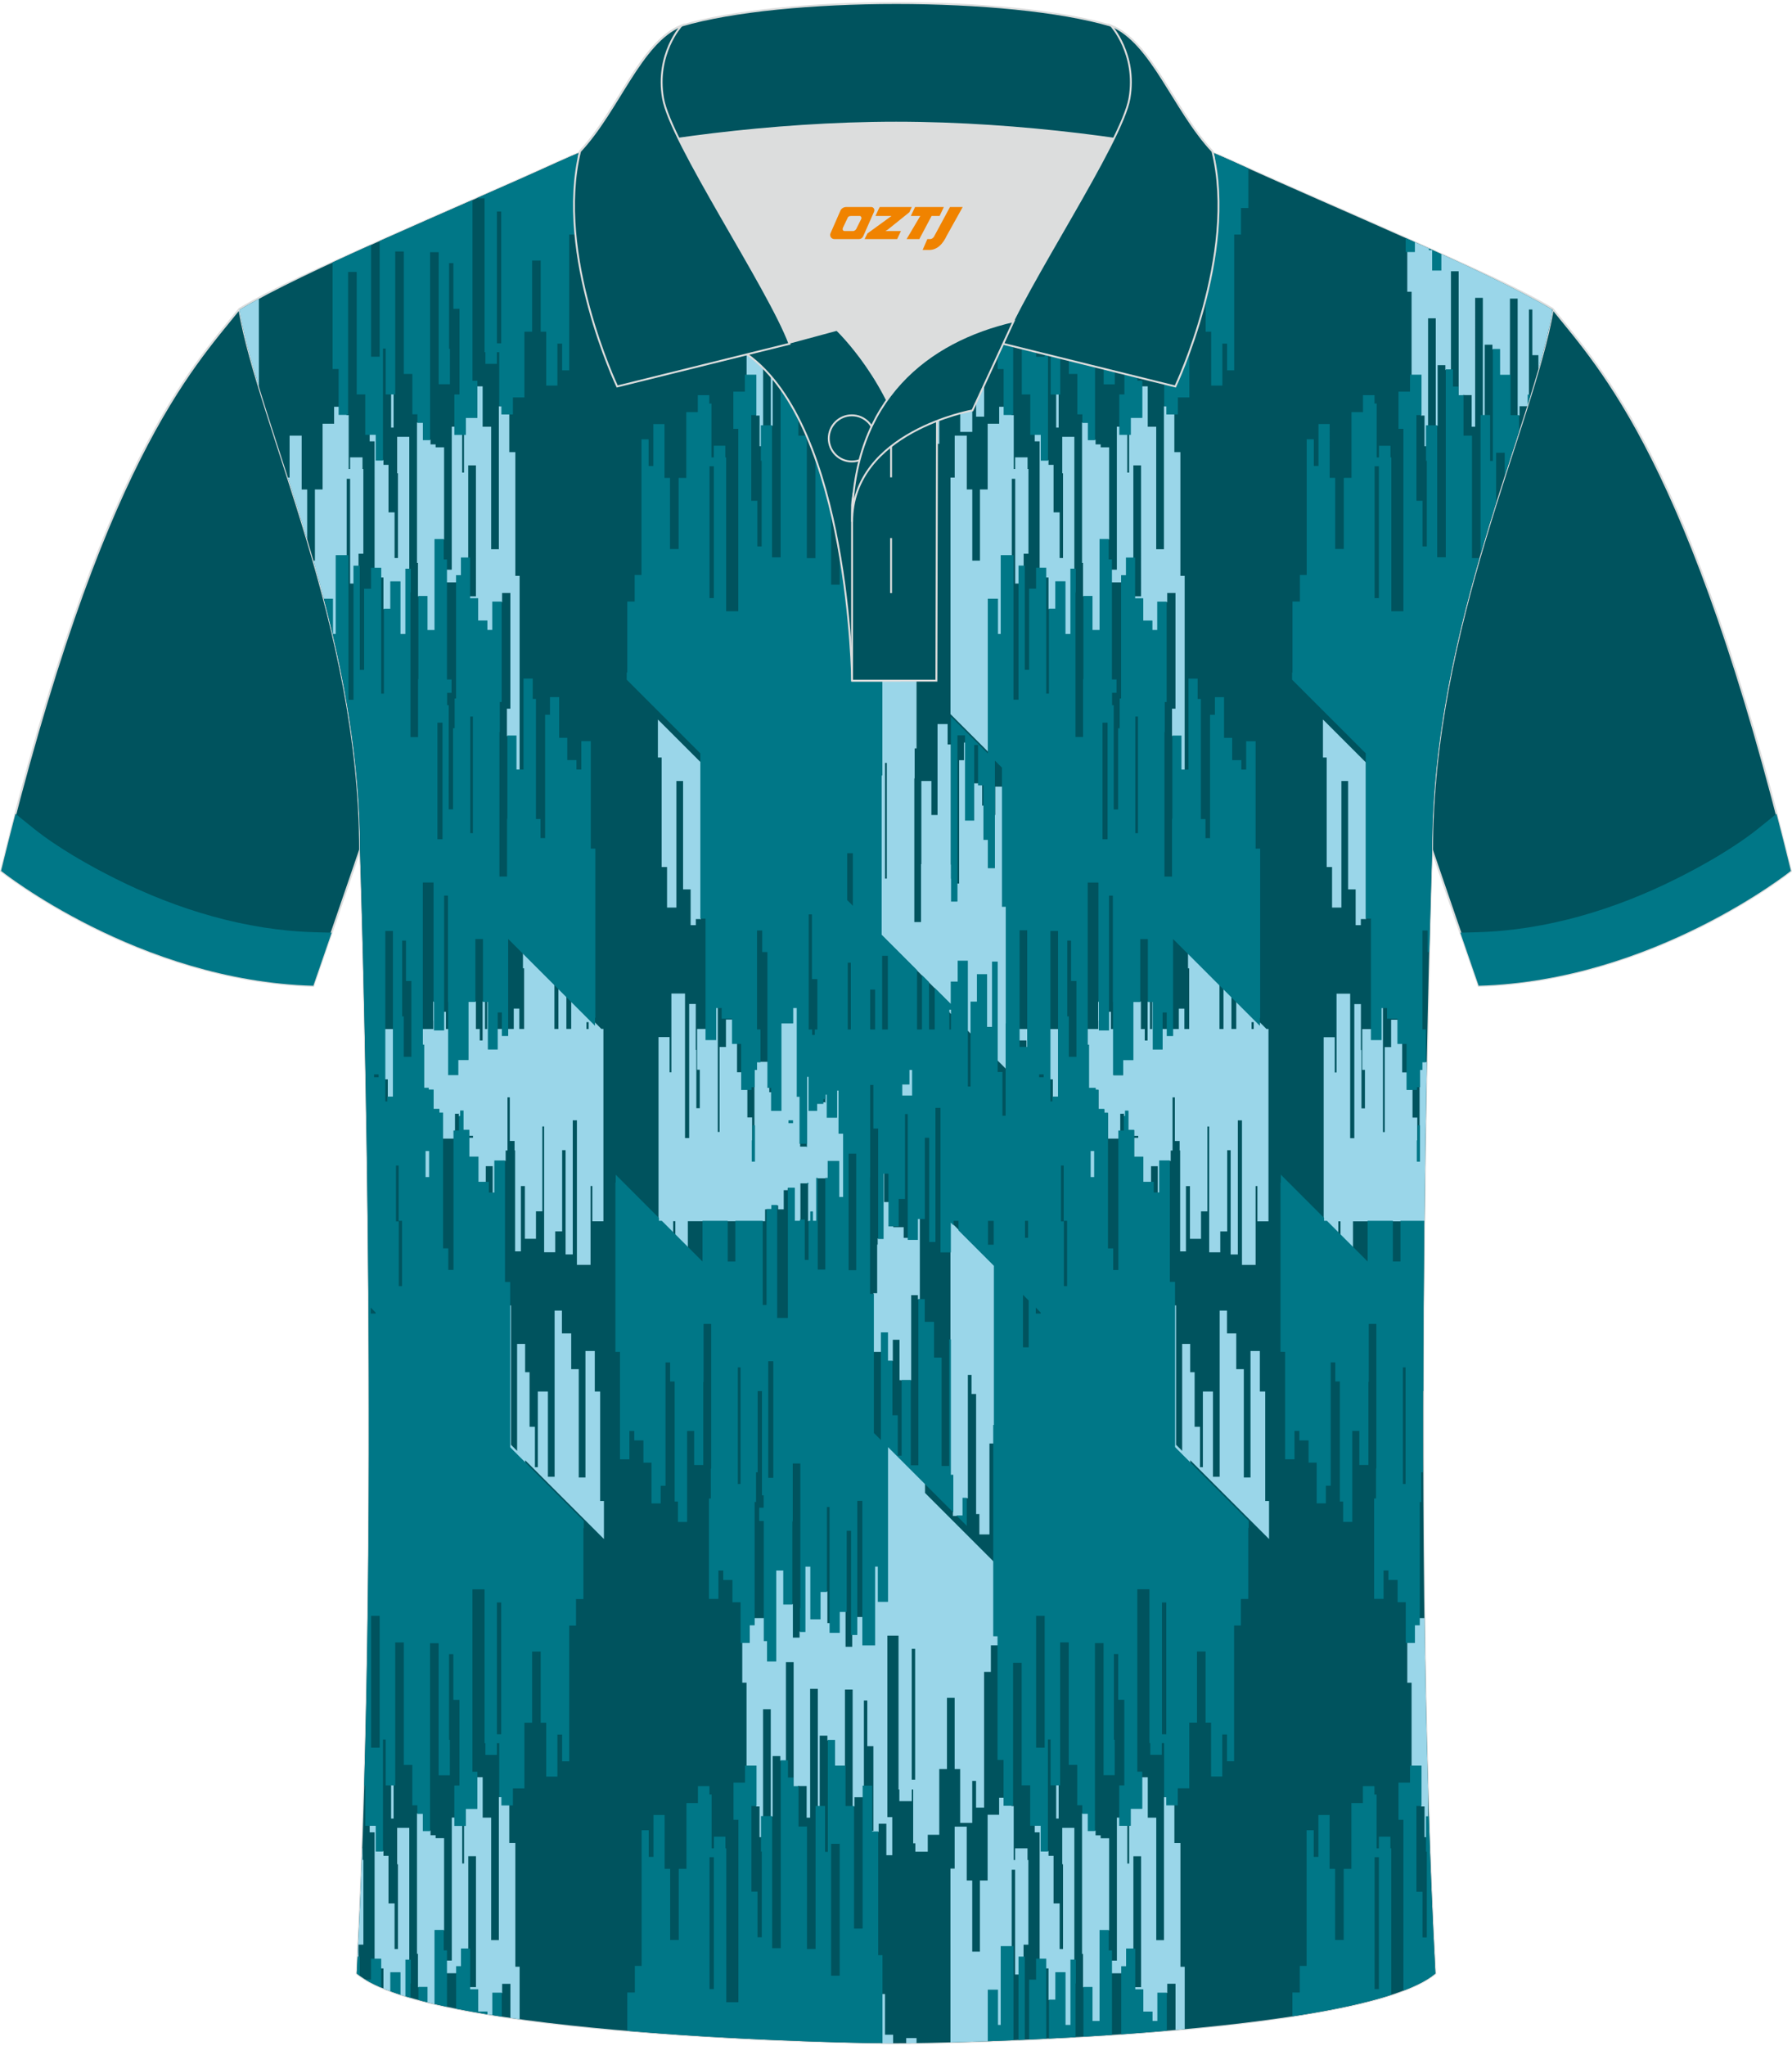
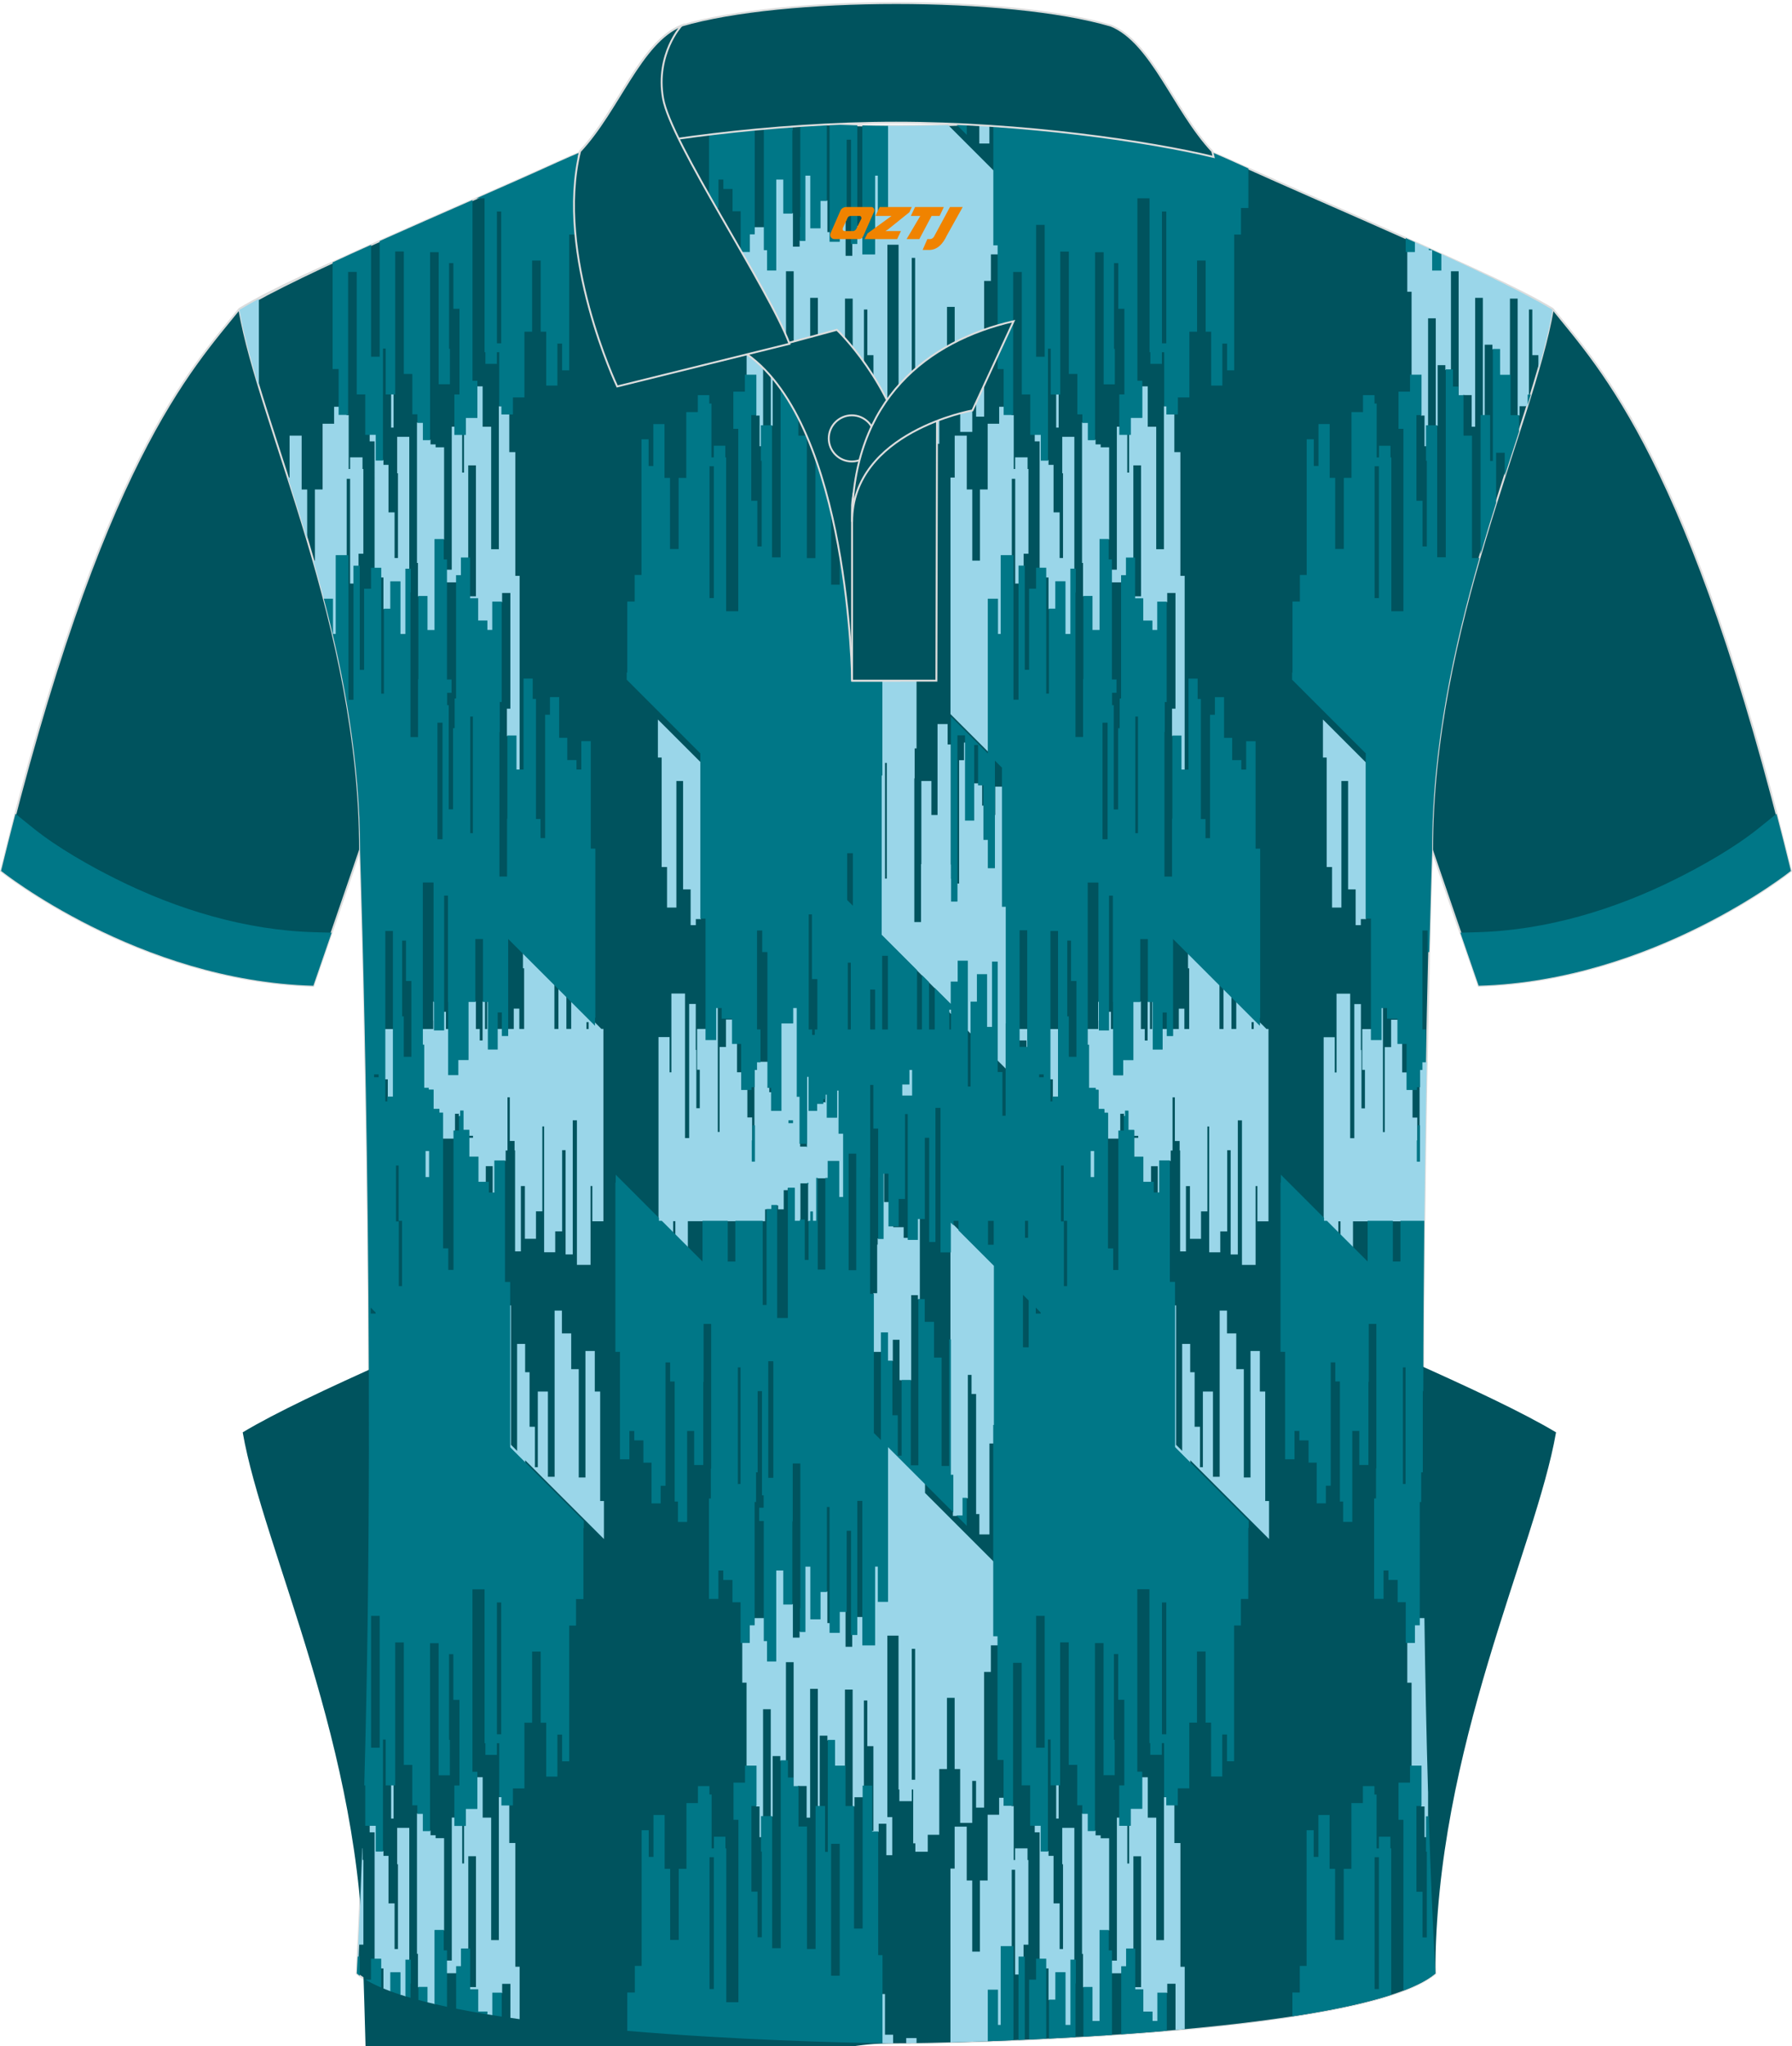
<svg xmlns="http://www.w3.org/2000/svg" version="1.1" id="图层_1" x="0px" y="0px" width="379.8px" height="433.5px" viewBox="0 0 379.95 432.77" enable-background="new 0 0 379.95 432.77" xml:space="preserve">
  <path fill-rule="evenodd" clip-rule="evenodd" fill="#00535E" stroke="#DCDDDD" stroke-width="0.4" stroke-miterlimit="22.926" d="  M329.21,65.01c10.24,12.77,29.36,32.34,50.52,119.13c0,0-29.19,23.32-66.21,24.34c0,0-7.16-20.76-9.89-28.76  c-22.39-65.04,1.92-119.48-95.65-155.76c1.44-0.27,3.11-0.27,4.93-0.1l-0.09-0.01c13.99-0.87,17.88-1.24,23.93,0.66  c9.64,3.37,15.62,5.8,25.07,10.09C283.77,44.59,315.53,56.77,329.21,65.01z" />
  <path fill-rule="evenodd" clip-rule="evenodd" fill="#00535E" stroke="#DCDDDD" stroke-width="0.4" stroke-miterlimit="22.926" d="  M50.75,65.01C40.51,77.78,21.39,97.35,0.22,184.14c0,0,29.19,23.32,66.21,24.34c0,0,7.16-20.76,9.89-28.76  c22.39-65.04-1.92-119.48,95.65-155.76c-1.44-0.27-3.11-0.27-4.93-0.1l0.09-0.01c-13.99-0.87-17.88-1.24-23.93,0.66  c-9.64,3.37-15.62,5.8-25.07,10.09C96.19,44.59,64.43,56.77,50.75,65.01z" />
  <path fill-rule="evenodd" clip-rule="evenodd" fill="#00535E" stroke="#DCDDDD" stroke-width="0.4" stroke-miterlimit="22.926" d="  M189.99,432.57c9.72,0.03,98.74-1.66,114.34-14.78c-5.38-101.09-0.7-237.87-0.7-237.87c0-47.66,21.31-90.01,25.59-114.69  c-13.68-8.23-45.44-21.26-67.37-31.26c-30.14-13.67-34.27-7.74-71.45-7.74c-37.16,0-42.13-5.92-72.27,7.74  c-21.94,9.99-53.69,23.02-67.37,31.26c4.28,24.69,25.59,67.03,25.59,114.69c0,0,4.68,136.79-0.7,237.87  C91.23,430.89,180.25,432.6,189.99,432.57z" />
  <g>
-     <path fill-rule="evenodd" clip-rule="evenodd" fill="#00535E" d="M189.99,432.57c9.72,0.03,98.74-1.66,114.34-14.78   c-5.38-101.09-0.7-237.87-0.7-237.87c0-47.66,21.31-90.01,25.59-114.69c-13.68-8.23-45.44-21.26-67.37-31.26   c-30.14-13.67-34.27-7.74-71.45-7.74c-37.16,0-42.13-5.92-72.27,7.74c-21.94,9.99-53.69,23.02-67.37,31.26   c4.28,24.69,25.59,67.03,25.59,114.69c0,0,4.68,136.79-0.7,237.87C91.23,430.89,180.25,432.6,189.99,432.57z" />
+     <path fill-rule="evenodd" clip-rule="evenodd" fill="#00535E" d="M189.99,432.57c9.72,0.03,98.74-1.66,114.34-14.78   c0-47.66,21.31-90.01,25.59-114.69c-13.68-8.23-45.44-21.26-67.37-31.26   c-30.14-13.67-34.27-7.74-71.45-7.74c-37.16,0-42.13-5.92-72.27,7.74c-21.94,9.99-53.69,23.02-67.37,31.26   c4.28,24.69,25.59,67.03,25.59,114.69c0,0,4.68,136.79-0.7,237.87C91.23,430.89,180.25,432.6,189.99,432.57z" />
    <path fill-rule="evenodd" clip-rule="evenodd" fill="#9AD6E9" d="M201.04,26.06l9.67,9.67v15.73h0.91v2h-1.52v5.63h-1.44v28.76   h-1.7v-5.66h-0.81v8.89h-2.56V79.67h-1.17V64.59h-1.63v15.08h-1.63V93.6h-2.44v3.6h-2.63v-1.78h-0.46V84.01h-0.3v2.47h-2.63v-2.47   h-0.18V51.41h-2.37v38.46h1.04v8.07h-1.25v-6.67h-1.63v1.72h-1.48v-0.21h0.36V74.82h-1.29v-9.68h-0.72v18.14h-0.17v2.37h-1.82v1.98   h-0.4V62.83h-1.63v16.23h-2.19V73.6h-1.53v-1h-1.63v15.01h-0.4V62.67h-1.63v27.31h-0.74v-6.71h-1.47v-0.02h-0.39v0.14h-0.9V57.04   h-1.63v20.9h-1.19v-1h-1.63v12.83h-0.4V67.01h-1.63v22.76h-0.34v4.35h-0.41v-6.5h-0.74v-8.57h-2.01V61.38h-0.91v-8.51h1.51v-3.74   h1.03v-1.43h2.14v4.78h0.69v4.32h1.75V37.51h1.68v7.21h1.93v7.1h1.42v-1.31h1.15V36.67h1.23v11.17h1.97v-5.81h1.55v6.71h0.57v1.96   h1.97v-4.43h1.31v7.5h1.42v-2.62h0.98v-3.7h1.26v5.92h2.51v-16.7h0.77v7.47h1.97V26.21c0.73,0,1.46,0.01,2.21,0.01   C194.28,26.22,197.81,26.16,201.04,26.06L201.04,26.06z M192.14,432.56c0.64-0.01,1.37-0.02,2.19-0.03v-1.06h-2.19V432.56   L192.14,432.56z M201.51,432.38c2.41-0.06,5.1-0.15,8.02-0.25v-10.82h1.97v7.47h0.77v-16.7h2.24V395.8h0.72V418h0.81v-3.7h0.98   v-2.62h1.02v-17.95h-0.18v-2.47h-2.63v2.47h-0.3v-11.41h-0.46v-0.14h-1.57v-1.64h-1.06v3.6h-2.44v13.93h-1.63v15.08h-1.63v-15.08   h-1.17v-11.41h-2.56v8.89h-0.89V432.38L201.51,432.38z M249.24,429.75c0.65-0.06,1.3-0.12,1.95-0.18v-13.21h-0.91v-26.22h-1.28   v-8.08h-1.57v-1.64h-0.64v30.3h-1.63v-25.96h-1.8v-8.56h-1.22v6.59h-2.44v3.6h-0.29v8.08h-0.39v-8.08h-1.57v-1.64h-0.64v30.3h-1.12   v2.69h2.14v-1.43h1.03v-3.74h1.45v-19.63h1.63v27.74h-1.33v0.52h1.72v4.72h1.94v2h1.22v-6.01h2v-1.95h1.75V429.75L249.24,429.75z    M302.78,379.22c-0.35-12.15-0.6-24.48-0.77-36.75h-1.09v1.43h-1.03v3.74h-1.51v8.51h0.91v17.67h2.01v8.57h0.74v6.5h0.41v-4.35   h0.34V379.22L302.78,379.22z M301.99,258.37c0.14-12.31,0.32-23.7,0.52-33.77h-1.03v1.62h-0.49v19.42h-0.49v-9.25h-1.01v-5.94   h-1.18v-3.63h-1.01v-6.13h-0.93v-5.04h-1.42v5.81h-1.35v18h-0.38v-26.36h-0.39v6.79h-2.07v-2.25h-1.93v8.64h0.57v8.16h-0.73v-12.35   h-0.12v-9.75h-1.4v28.42h-0.88v-30.63h-2.89v16.7h-0.38v-7.47h-2.35v39.02h0.68l2.43,2.43v-2.43h0.46v2.89l2.65,2.65v-5.54H301.99   L301.99,258.37z M323.8,85.64L324,85v-1.73h0.17V65.14h0.72v9.68h1.29v2.97c1.26-4.38,2.29-8.42,2.95-12.08v-0.54   c-5.56-3.33-14.05-7.45-23.64-11.82v3.44h-1.75v-4.23l-0.2-0.09h-0.48v-0.22c-1.05-0.47-2.1-0.95-3.17-1.42v2.04h-1.51v8.51h0.91   v17.67h2.01v8.57h0.74v6.5h0.41v-4.35h0.34V67.01h1.63v22.76h0.4V76.94h1.63v1h1.19v-20.9h1.63V83.4h0.9v-0.14h0.39v0.02h1.47v6.71   h0.74V62.67h1.63v24.94h0.4V72.6h1.63v1h1.53v5.46h2.19V62.83h1.63v24.79h0.4v-1.98H323.8L323.8,85.64z M209.78,25.69   c-0.7,0.04-1.41,0.07-2.14,0.11v4.17h2.14V25.69L209.78,25.69z M204.17,25.95c-0.7,0.03-1.41,0.05-2.14,0.08v0.01h2.14V25.95   L204.17,25.95z M128.05,29.83c-0.26,0.1-0.53,0.2-0.8,0.3l0.8,0.8V29.83L128.05,29.83z M54.89,62.88c-1.51,0.82-2.9,1.6-4.14,2.35   c0.83,4.79,2.3,10.25,4.14,16.28V62.88L54.89,62.88z M61.04,100.77c1.35,4.21,2.73,8.58,4.09,13.11v-10.59h-1.17V91.87h-2.56v8.89   H61.04L61.04,100.77z M66.44,118.36c0.77,2.68,1.52,5.4,2.25,8.17h1.81v7.29l0.04,0.18h0.73v-16.7h2.24v-16.28h0.72v22.2h0.81v-3.7   h0.98v-2.62h1.02V98.94h-0.18v-2.47h-2.63v2.47h-0.3V87.53h-0.46v-0.14h-1.57v-1.64h-1.06v3.6h-2.44v13.93h-1.63v15.08H66.44   L66.44,118.36z M76.81,391.26c-0.28,7.82-0.6,15.52-0.98,23.03h0.2v-2.62h1.02v-17.95h-0.18v-2.47H76.81L76.81,391.26z    M81.3,420.96c0.5,0.2,1.01,0.41,1.55,0.6v-3.95h1.97v4.64c0.4,0.13,0.81,0.26,1.23,0.39v-7.7h0.73v-28.02h-2.57v7.72h0.17v17.96   h-0.72v-9.68h-1.29v-10.07H81.3v-1h-1.53v-5.46h-1.39v1.48h1.04v26.88h1.31v1.96h0.57V420.96L81.3,420.96z M90.55,423.87   c0.55,0.14,1.11,0.27,1.68,0.4v-15.62h1.93v-19.55h-1.8v-0.61h-1.08v-1h-1.53v-3.65h-1.34v29.77h0.21v7.1h1.93V423.87L90.55,423.87   z M103.25,426.42c0.4,0.07,0.81,0.13,1.22,0.2v-4.69h2v-1.95h1.75v7.2c0.65,0.09,1.3,0.19,1.95,0.28v-11.11h-0.91v-26.22h-1.28   v-8.08h-1.57v-1.64h-0.64v30.3h-1.63v-25.96h-1.8v-8.56h-1.22v6.59h-2.44v3.6h-0.29v8.08h-0.39v-8.08h-1.57v-1.64h-0.64v30.3h-1.12   v2.69h2.14v-1.43h1.03v-3.74h1.45v-19.63h1.63v27.74h-1.33v0.52h1.72v4.72h1.94V426.42L103.25,426.42z M187.02,432.55   c0.95,0.01,1.73,0.02,2.34,0.02v-1.81h-1.72v-8.63h-0.62V432.55L187.02,432.55z M78.24,223.9v-4.33h0.24v4.33H78.24L78.24,223.9z    M219.25,223.9v-4.33h0.24v4.33H219.25L219.25,223.9z M217.64,220.05h-1.55v-2.43h1.8v3.89h-0.25V220.05L217.64,220.05z    M223.24,228.29h-0.63v-10.66h1.8v14.42h-1.18V228.29L223.24,228.29z M171.57,234.88h1.63v-1.48h1.3v-0.26h0.48v-1.7h0.43v4.89   h2.01v-5.95h0.2v0.18h0.29v9.14h0.97v13.61h-0.69v5.05h-0.33v-12.7h-2.25v3.6h-2.44v9.1h-0.88v-1.98h-0.38v1.98h-0.57v-8.02h-1.63   v8.02h-1.28v-7.01h-1.42v0.43h-0.84v4.06h-1.19v-0.83h-1.32v0.83h-1.44v2.51h-16.38v5.54l-2.65-2.65v-2.89h-0.46v2.43l-2.43-2.43   h-0.68v-39.02h2.35v7.47h0.38v-16.7h2.89v30.63h0.88v-28.42h1.4v9.75h0.12v12.35h0.73v-8.16h-0.57v-8.64h1.93v2.25h2.07v-6.79h0.39   l0,26.36h0.38v-18h1.35v-5.81h1.42v5.04h0.93v6.13h1.01v3.63h1.18v5.94h1.01v9.25h0.49v-19.42h0.49v-1.62h2.39v5.4h0.27v1.05h0.51   v3.83h2.01v-18.54h2.48v-3.26h0.95v18.81h0.59v10.69h1.42v-14.93h0.49L171.57,234.88L171.57,234.88z M140.3,160.09h-0.81v-8.06   l9.14,9.13v33.17h-1.1v1.28h-1.1v-7.58h-1.6v-22.96h-1.42v26.81h-1.98v-8.59h-1.14V160.09L140.3,160.09z M192.72,229.28v-3.08h0.76   v5.61h-2.28v-2.53H192.72L192.72,229.28z M187.02,163.8v-36.46h0.62v8.63h1.72v4.72h1.94v2h0.84v-6.01h2.19v21.47h-0.4v6.36h-0.07   v30.44h1.42v-12.28h0.07v-17.61h2.13v7.21h1.3V153h2.14v4.32h0.69v25.45h0.11v2.91h0.04v4.83h1.16v-3.71h0.44v-26.14h1.03v-3.74   h0.33v16.44h1.76v-7.8h1v0.34h0.76v4.38h0.38v7.17h0.94v6h1.31v-11.18h0.15v-6.01h1.53v25.35h0.81v24.91h-0.03v9.59l-1.89-1.89   v-20.8h-0.95v13.84h-1.23V206.1h-1.97v5.81h-1.35v6.82l-0.77-0.77v-14.72h-1.97v4.43h-1.47v4.85l-14.84-14.84V163.8H187.02   L187.02,163.8z M201.19,213.99l0.53,0.53v-1.1h-0.53V213.99L201.19,213.99z M83.45,83.05v7.12h-0.52v-7.12H83.45L83.45,83.05z    M86.05,120.16V134h-1.23v-11.17h-1.97v5.81H81.3v-6.71h-0.57v-1.96h-1.31V93.09h-1.04V91.6h1.39v5.46h1.53v1h1.07v10.07h1.29v9.68   h0.72V99.85h-0.17v-7.72h2.57v28.02H86.05L86.05,120.16z M90.55,125.95h-1.93v-7.1h-0.21V89.08h1.34v3.65h1.53v1h1.08v0.61h1.8   v19.55h-1.93v19.28h-1.68V125.95L90.55,125.95z M102.34,89.99h1.8v25.96h1.63v-30.3h0.64v1.64h1.57v8.08h1.28v26.22h0.91v41.16   h-0.76v-7.21h-1.93v-5.8h0.73v-24.52h-1.75v1.94h-2v6.01h-1.22v-2h-1.94v-4.72h-1.72v-0.52h1.33V98.17h-1.63v19.63h-1.45v3.74   h-1.03v1.43h-2.14v-2.69h1.12v-30.3h0.64v1.64h1.57v8.08h0.39v-8.08h0.29v-3.6h2.44v-6.59h1.22V89.99L102.34,89.99z M281.31,160.09   h-0.81v-8.06l9.13,9.13v33.17h-1.1v1.28h-1.1v-7.58h-1.6v-22.96h-1.42v26.81h-1.98v-8.59h-1.14V160.09L281.31,160.09z    M217.87,98.94v-2.47h-2.63v2.47h-0.3V87.53h-0.46v-0.14h-1.57v-1.64h-1.06v3.6h-2.44v13.93h-1.63v15.08h-1.63v-15.08h-1.17V91.87   h-2.56v8.89h-0.89v50.13l8.02,8.02v-32.39h1.97V134h0.77v-16.7h2.24v-16.28h0.72v22.2h0.81v-3.7h0.98v-2.62h1.02V98.94H217.87   L217.87,98.94z M224.46,83.05v7.12h-0.52v-7.12H224.46L224.46,83.05z M227.06,120.16V134h-1.23v-11.17h-1.97v5.81h-1.55v-6.71   h-0.57v-1.96h-1.31V93.09h-1.04V91.6h1.39v5.46h1.53v1h1.07v10.07h1.29v9.68h0.72V99.85h-0.17v-7.72h2.57v28.02H227.06   L227.06,120.16z M231.56,125.95h-1.93v-7.1h-0.21V89.08h1.34v3.65h1.53v1h1.08v0.61h1.8v19.55h-1.93v19.28h-1.68V125.95   L231.56,125.95z M237.44,91.62h1.57v8.08h0.39v-8.08h0.29v-3.6h2.44v-6.59h1.22v8.56h1.8v25.96h1.63v-30.3h0.64v1.64h1.57v8.08   h1.28v26.22h0.91v41.16h-0.75v-7.21h-1.93v-5.8h0.73v-24.52h-1.75v1.94h-2v6.01h-1.22v-2h-1.94v-4.72h-1.72v-0.52h1.33V98.17h-1.63   v19.63h-1.45v3.74h-1.03v1.43h-2.14v-2.69h1.12v-30.3h0.64V91.62L237.44,91.62z M179.27,348.55h1.42v-2.62h0.98v-3.7h1.26v5.92   h2.51v-16.7h0.77v7.47h1.97v-32.93l7.95,7.95v2l14.57,14.57v15.73h0.91v2h-1.52v5.63h-1.44v28.76h-1.7v-5.66h-0.81v8.89h-2.56   v-11.41h-1.17v-15.08h-1.63v15.08h-1.63v13.93h-2.44v3.6h-2.63v-1.78h-0.46v-11.41h-0.3v2.47h-2.63v-2.47h-0.18v-32.61h-2.37v38.46   h1.04v8.07h-1.25v-6.67h-1.63v1.72h-1.48v-0.21h0.36V369.6h-1.29v-9.68h-0.72v18.14h-0.17v2.37h-1.82v1.98h-0.4v-24.8h-1.63v16.23   h-2.19v-5.46h-1.53v-1h-1.63v15.01h-0.4v-24.94h-1.63v27.31h-0.74v-6.71h-1.47v-0.02h-0.39v0.14h-0.9v-26.36h-1.63v20.9h-1.19v-1   h-1.63v12.83h-0.4v-22.76h-1.63v22.76h-0.34v4.35h-0.41v-6.5h-0.74v-8.57h-2.01v-17.67h-0.91v-8.51h1.51v-3.74h1.03v-1.43h2.14   v4.78h0.69v4.32h1.75v-19.28h1.68v7.21h1.93v7.1h1.42v-1.31h1.15v-13.84h1.23v11.17h1.97v-5.81h1.55v6.71h0.57v1.96h1.97v-4.43   h1.31V348.55L179.27,348.55z M185.98,273.63v-10.31h0.11v-1.31h1.15v-13.84h0.22v6.13h1.01v5.04h0.93v0.29h2.2v2.26h0.96v0.3h1.97   v-4.43h0.5v17.15h-0.41v-0.88h-1.42v18.04h-2.14v-0.03h-0.34v-8.56h-1.42v4.5h-1.13v-6h-1.31v4.07h-1.68v-12.44H185.98   L185.98,273.63z M90.83,243.39v-13.22h-0.97v-9.14h-0.29v-3.41h2.29v-1.78h-0.02v-4.04h0.28v6.02h1.97v-3.85h0.46v3.65h0.58v9.68   h1.97v-3.19h2.16v-12.32h1.64v5.83h0.82v2.43h0.6v-8.26h0.51v5.83h0.46v-5.83h0.26v10.09h1.9v-4.27h1.07v1.4h1.14v-1.4h1.27v-4.31   h1.18v4.31h1.02v-12.86h-0.25v-3.23l6.67,6.67v9.42h0.85v-8.57l1.69,1.69v6.87h1.02v-5.86l4.96,4.96v-0.54l1.39,1.39v0.05h0.48   v40.77h-2.35v-7.47h-0.38v16.7h-2.89v-30.63h-0.88v28.42h-1.52v-22.09h-0.73v17.21h-1.47v4.43h-2.35v-26.67h-0.38v18h-1.35v5.81   h-2.35v-11.17h-0.85v13.84h-1.23v-21.39h-0.11v-2.01h-1.01v-9.25h-0.49v11.27h-0.39v2.2h-2.26v6.79h-0.49v-5.67H103v3.41h-1.64   v-5.34h-1.94v-4.09h0.87v-0.41h-0.87v-1.17h-1.23V235h-0.53v1.15h-0.4v-0.57h-0.79v3.65h-0.22v1.62h-2.39v-5.4h-0.78v-0.8h-1.23   v-4.08h-0.78v18.54h-0.94v-5.71H90.83L90.83,243.39z M127.24,317.65h0.81v8.06l-16.7-16.7v0.54l-3.27-3.27v-30.09h0.26v29.54   l1.3,1.3v-22.67h1.7v6h0.94v11.56h1.14v8.56h0.61v-16.03h2.14v18.07h1.42V277.3h1.55v4.83h1.97v7.58h1.6v22.96h1.42v-26.81h1.98   v8.59h1.14V317.65L127.24,317.65z M82.23,228.29h-0.63v-10.66h1.8v14.42h-1.18V228.29L82.23,228.29z M83.45,377.83v7.12h-0.52   v-7.12H83.45L83.45,377.83z M231.83,243.39v-13.22h-0.97v-9.14h-0.29v-3.41h2.29v-1.78h-0.02v-4.04h0.28v6.02h1.97v-3.85h0.46v3.65   h0.58v9.8h1.97v-3.3h2.16v-12.32h1.64v5.83h0.82v2.43h0.6v-8.26h0.51v5.83h0.46v-5.83h0.26v10.09h1.9v-4.27h1.07v1.4h1.15v-1.4   h1.27v-4.31h1.18v4.31h1.02v-12.86h-0.25v-3.23l6.67,6.67v9.42h0.85v-8.57l1.69,1.69v6.87h1.02v-5.86l4.96,4.96v-0.54l1.39,1.39   v0.05h0.48v40.77h-2.35v-7.47h-0.38v16.7h-2.89v-30.63h-0.88v28.42h-1.52v-22.09h-0.73v17.21h-1.47v4.43h-2.35v-26.67h-0.38v18   h-1.35v5.81h-2.35v-11.17h-0.85v13.84h-1.23v-21.39h-0.11v-2.01h-1.01v-9.25h-0.49v11.27h-0.39v2.2h-2.26v6.79h-0.49v-5.67h-1.42   v3.41h-1.64v-5.34h-1.94v-4.09h0.87v-0.41h-0.87v-1.17h-1.23V235h-0.53v1.15h-0.4v-0.57h-0.79v3.65h-0.22v1.62h-2.39v-5.4h-0.78   v-0.8h-1.23v-4.08h-0.78v18.54h-0.94v-5.71H231.83L231.83,243.39z M249.35,305.73l1.3,1.3v-22.67h1.7v6h0.94v11.56h1.14v8.56h0.61   v-16.03h2.14v18.07h1.42V277.3h1.55v4.83h1.97v7.58h1.6v22.96h1.42v-26.81h1.98v8.59h1.14v23.2h0.81v8.06l-16.7-16.7v0.54   l-3.27-3.27v-30.09h0.26V305.73L249.35,305.73z M224.46,377.83v7.12h-0.52v-7.12H224.46L224.46,377.83z M227.06,414.94v13.84h-1.23   v-11.17h-1.97v5.81h-1.55v-6.71h-0.57v-1.96h-1.31v-26.88h-1.04v-1.48h1.39v5.46h1.53v1h1.07v10.07h1.29v9.68h0.72v-17.96h-0.17   v-7.72h2.57v28.02H227.06L227.06,414.94z M231.56,420.73h-1.93v-7.1h-0.21v-29.77h1.34v3.65h1.53v1h1.08v0.61h1.8v19.55h-1.93   v19.28h-1.68V420.73L231.56,420.73z M202.04,312.18v8.63h2.14v-3.74h1.03v-26.14h0.78v4.04h0.97v25.45h0.69v4.32h2.14v-19.28h0.92   v-3.81h0.14v-33.88l-9.33-9.33v53.75H202.04L202.04,312.18z M193.31,81.94h0.72V54.2h-0.72V81.94L193.31,81.94z M167.26,237.07   v0.42h0.78v-0.42H167.26L167.26,237.07z M188.03,161.23h-0.38v24.52h0.38V161.23L188.03,161.23z M193.31,376.72h0.72v-27.74h-0.72   V376.72L193.31,376.72z M124.35,216.17v1.45h0.46v-1.45H124.35L124.35,216.17z M265.36,216.17v1.45h0.46v-1.45H265.36z" />
    <path fill-rule="evenodd" clip-rule="evenodd" fill="#007787" d="M301.99,258.27h-5.06v8.62h-1.61v-8.62h-5.35v8.62l-8.62-8.62   h-0.62v-0.62l-9.16-9.16v1.68h-0.07v35.87h0.97v22.77h2v-6.01h1.03v2h1.95v4.72h1.72v8.63h1.95v-3.74h1.03v-26.14h0.97v4.04h0.97   v25.45h0.69v4.32h1.94V302.8h1.49v7.21h1.93V292.4h0.07v-12.28h1.61v30.63h-0.07v6.36h-0.4v21.28h2v-6.01h1.03v2h1.95v4.72h1.72   v8.63h1.95V344h1.03v-26.14h0.3v-6.29h0.34v-17.21h0.1C301.78,281.76,301.87,269.63,301.99,258.27L301.99,258.27z M324.57,83.18   h-0.66v2.12C324.13,84.59,324.35,83.88,324.57,83.18L324.57,83.18z M322.08,91.01v-3.48h-1.8v-8.56h-2.23V73.5h-1.53v23.73h-0.58   v-9.72h-2.02v29.47c1.08-3.73,2.2-7.36,3.3-10.88v-10.6h1.82v4.87C320.09,97.16,321.11,94.03,322.08,91.01L322.08,91.01z    M313.68,117.82h-1.58V91.87h-1.8V83.3h-1.07v-1.82h-1.16v-3.65h-1.53v39.82h-1.82V89.68h-2.37v7.52h0.17v18.15h-0.91v-9.68h-1.29   V87.52h1.08v-8.57h-2.44v3.6h-2.44v7.88h1.04v38.66h-2.56v-32.6h-0.18v-2.47h-2.44v2.47h-0.49V85.07h-0.46v-1.78h-2.44v3.6h-2.44   v13.93h-1.63v15.08h-1.82v-15.08h-1.17V89.41h-2.37v8.89h-1v-5.66h-1.51v28.76h-1.44v5.63h-1.57v15.04h-0.08v1.52l15.61,15.61   v35.03h1.1v25.74h2.26v-6.79h1.16v2.26h2.2v5.34h1.94v9.76h2.2v-0.59h0.67l0-3.65h0.49v-1.62h0.74v-6.97h-0.74v-20.96h1.1v4.57   h0.35c0.34-13.46,0.61-21.4,0.61-21.4C303.63,157.64,308.29,136.52,313.68,117.82L313.68,117.82z M209.44,432.13   c1.74-0.06,3.56-0.13,5.44-0.21v-19.94h-2.7v16.7h-0.58v-7.47h-2.16V432.13L209.44,432.13z M215.95,431.87l1.33-0.06V414.2h-1.33   V431.87L215.95,431.87z M218.2,431.77c1.19-0.05,2.4-0.11,3.63-0.17v-16.95h-2.16v4.43h-1.47V431.77L218.2,431.77z M222.4,431.57   c1.84-0.09,3.72-0.19,5.64-0.3v-11.38h0.07v-5.05h-1.15v13.84h-1.04v-11.17h-2.16v5.81h-1.35V431.57L222.4,431.57z M229.72,431.17   c1.99-0.12,4.01-0.24,6.05-0.38v-17.9h-0.69v-4.32h-1.95v19.28h-1.49v-7.21h-1.93V431.17L229.72,431.17z M237.72,430.66   c3.19-0.22,6.43-0.47,9.67-0.75v-8.07h-2v6.01h-1.03v-2h-1.94v-4.72h-1.72v-8.63h-1.94l0,3.74h-1.03V430.66L237.72,430.66z    M274.01,426.86c8.1-1.24,15.36-2.74,20.97-4.56v-31.04h-0.18v-2.47h-2.44v2.47h-0.49v-11.41h-0.46v-1.78h-2.44v3.6h-2.44v13.93   h-1.63v15.08h-1.82V395.6h-1.17v-11.41h-2.37v8.89h-1v-5.66h-1.51v28.76h-1.44v5.63h-1.57V426.86L274.01,426.86z M297.55,421.41   c2.89-1.1,5.21-2.3,6.78-3.62c-0.57-10.77-1.03-21.96-1.39-33.33h-0.59v7.52h0.17v18.16h-0.91v-9.68h-1.29V382.3h1.08v-8.57h-2.44   v3.6h-2.44v7.88h1.04V421.41L297.55,421.41z M305.59,53.4c-0.87-0.4-1.75-0.79-2.63-1.19v0.36h0.69v4.32h1.95V53.4L305.59,53.4z    M299.98,50.87L298.04,50v2.96h1.95V50.87L299.98,50.87z M264.72,35.27c-0.97-0.44-1.93-0.87-2.87-1.3   c-23.57-10.69-31.23-9.4-51.24-8.33v25.91h0.91v26.22h1.28v9.72h2.02v-30.3h1.82v25.96h1.8v8.56h2.23v5.46h1.53l0-23.73h0.58v9.72   h2.02v-30.3h1.82V78.8h1.8v8.56h1.07v1.82h1.16v3.65h1.53l0-39.82h1.82v27.99h2.37v-7.52h-0.17V55.31h0.91v9.68h1.29v18.15h-1.08   v8.57h2.44v-3.6h2.44v-7.88h-1.04V41.58h2.57v32.61h0.18v2.47h2.44v-2.47h0.49V85.6h0.46v1.78h2.44v-3.6h2.44V69.85h1.63V54.77   h1.82v15.08h1.17v11.41h2.37v-8.89h1v5.66h1.51V49.26h1.44v-5.63h1.57V35.27L264.72,35.27z M204.98,25.91   c-0.7,0.03-1.41,0.06-2.14,0.08l2.14,2.14V25.91L204.98,25.91z M188.28,26.22c-1.9-0.01-3.71-0.04-5.44-0.08v27.33h2.7v-16.7h0.58   v7.47h2.16V26.22L188.28,26.22z M181.77,26.11c-2.07-0.05-4.02-0.12-5.88-0.2V50.8h2.16v-4.43h1.47V29.16h0.92v22.09h1.33V26.11   L181.77,26.11z M175.32,25.9c-1.99-0.08-3.86-0.18-5.64-0.27v19.93h-0.07v5.05h1.15V36.77h1.04v11.17h2.16v-5.81h1.35V25.9   L175.32,25.9z M168.07,25.53c-2.53-0.14-4.88-0.28-7.09-0.38v1.96h0.97v25.45h0.69v4.32h1.94V37.6h1.49v7.21H168V27.2h0.07V25.53   L168.07,25.53z M160.01,25.11c-3.44-0.15-6.58-0.22-9.67-0.09v18.6h2V37.6h1.03v2h1.95v4.72h1.72v8.63h1.95v-3.74h1.03V25.11   L160.01,25.11z M145.71,25.36c-0.65,0.07-1.29,0.15-1.94,0.25v1.7h1.94V25.36L145.71,25.36z M123.71,31.54   c-1.77,0.73-3.62,1.54-5.59,2.43c-5.27,2.4-11.1,4.97-17.11,7.61h1.73v32.61h0.18v2.47h2.44v-2.47h0.49V85.6h0.46v1.78h2.44v-3.6   h2.44V69.85h1.63V54.77h1.82v15.08h1.17v11.41h2.37v-8.89h1v5.66h1.51V49.26h1.44v-5.63h1.57V31.54L123.71,31.54z M100.18,41.95   v38.29h1.04v7.88h-2.44v3.6h-2.44v-8.57h1.08V64.99h-1.29v-9.68h-0.91v18.15h0.17v7.52h-2.38V53h-1.82l0,39.82h-1.53v-3.65h-1.16   v-1.82h-1.07V78.8h-1.81V52.84H83.8v30.3h-2.02v-9.72H81.2l0,23.73h-1.53V91.7h-2.23v-8.56h-1.81V57.18h-1.82v30.3H71.8v-9.72   h-1.28v-22.6c2.62-1.22,5.36-2.46,8.16-3.72v23.7h1.82V50.63C86.92,47.76,93.64,44.82,100.18,41.95L100.18,41.95z M68.66,126.44   c4.32,16.48,7.68,34.56,7.68,53.48c0,0,3.56,104.26,0.89,198h0.21v8.56h2.23v5.46h1.53l0-2v-21.74h0.58v9.72h2.02v-30.3h1.82v25.96   h1.8v8.56h1.07v1.82h1.16v3.65h1.53l0-39.82h1.82v27.99h2.38v-7.52h-0.17v-18.15h0.91v9.68h1.29v18.15h-1.08v8.57h2.44v-3.6h2.44   v-7.88h-1.04v-38.66h2.57v32.61h0.18v2.47h2.44v-2.47h0.49v11.41h0.46v1.78h2.44v-3.6h2.44v-13.93h1.63v-15.08h1.82v15.08h1.17   v11.41h2.37v-8.89h1v5.66h1.51v-28.76h1.44v-5.63h1.57v-15.04h0.08v-1.52l-15.61-15.61v-35.03h-1.1v-25.74h-2.26v6.79h-1.16V250   h-2.2v-5.34h-1.94v-5.68h-1.23v-4.08h-0.72v1.15h-0.21v-0.57h-0.04v3.65h-1.16v29.55h-1.1v-4.57h-1.1v-28.77h-0.78v-0.8h-1.23   v-4.08h-1.03v-0.39h-0.97v-9.14h-0.29v-34.35h2.27v25.31h0.09v6.02h2.16v-28.56h0.81v22.54h0.04v15.51h2.16v-3.19h2.16v-12.32h1.45   v-13.34h1.61v13.34h1.04v10.09h2.09v-7.87h0.88v5h1.34v-20.57l18.41,18.4v-1.68h0.07v-35.87h-0.97v-22.77h-2v6.01h-1.03v-2h-1.95   v-4.72h-1.72v-8.63h-1.95v3.74h-1.03v26.14h-0.97v-4.04h-0.97v-25.45h-0.69v-4.32h-1.95v19.28h-1.49v-7.21h-1.93v17.61h-0.07v12.28   h-1.61v-30.63h0.07v-6.36h0.4v-21.28h-2v6.01h-1.03v-2h-1.95v-4.72h-1.72v-8.63h-1.94l0,3.74h-1.03v26.14h-0.3v6.29h-0.34v17.21   h-0.92V149H94.8v-2.62h0.94v-2.82h-0.97v-25.45h-0.69v-4.32h-1.95v19.28h-1.49v-7.21h-1.93v17.61h-0.07v12.28h-1.61v-30.63h0.07   v-5.05h-1.15v13.84h-1.04v-11.17h-2.16v5.81H81.4v18h-0.57v-26.67h-2.16v4.43H77.2v17.21h-0.92v-22.09h-1.33v28.42h-1.07V117.2   h-2.7v16.7H70.6v-7.47H68.66L68.66,126.44z M75.83,414.2c-0.06,1.2-0.12,2.4-0.18,3.59c0.2,0.16,0.41,0.33,0.63,0.49v-4.08H75.83   L75.83,414.2z M77.48,419.08c0.97,0.58,2.08,1.14,3.34,1.68v-6.11h-2.16v4.43H77.48L77.48,419.08z M82.75,421.53   c0.69,0.26,1.41,0.51,2.16,0.75v-4.76h-2.16V421.53L82.75,421.53z M85.96,422.61c0.35,0.11,0.72,0.21,1.08,0.32v-3.03h0.07v-5.05   h-1.15V422.61L85.96,422.61z M88.71,423.39c0.63,0.17,1.27,0.34,1.93,0.5v-3.26h-1.93V423.39L88.71,423.39z M92.14,424.25   c0.86,0.2,1.73,0.4,2.63,0.59v-11.96h-0.69v-4.32h-1.95V424.25L92.14,424.25z M96.71,425.24c2.12,0.42,4.34,0.82,6.64,1.2v-0.6   h-1.95v-4.72h-1.72v-8.63h-1.94l0,3.74h-1.03V425.24L96.71,425.24z M104.38,426.61c0.66,0.11,1.33,0.21,2,0.31v-5.08h-2V426.61   L104.38,426.61z M133,429.94c22.8,1.93,45.41,2.51,54.11,2.61V413.9h-0.91v-26.22h-1.28v-9.72h-2.02v30.3h-1.82v-25.96h-1.8v-8.56   h-2.23v-5.46h-1.53v23.73h-0.58v-9.72h-2.02v30.3h-1.82v-25.96h-1.8v-8.56h-1.07v-1.82h-1.16v-3.65h-1.53v39.82h-1.82v-27.99h-2.37   v7.52h0.17v18.16h-0.91v-9.68h-1.29V382.3h1.08v-8.57h-2.44v3.6h-2.44v7.88h1.04v38.66h-2.57v-32.61h-0.18v-2.47h-2.44v2.47h-0.49   v-11.41h-0.46v-1.78h-2.44v3.6h-2.44v13.93h-1.63v15.08h-1.82V395.6h-1.17v-11.41h-2.37v8.89h-1v-5.66h-1.51v28.76h-1.44v5.63H133   V429.94L133,429.94z M291.45,126.3V98.36h0.91v27.94H291.45L291.45,126.3z M297.45,289.33h0.57v24.71h-0.57V289.33L297.45,289.33z    M90.98,243.49v5.51h-0.75v-5.51H90.98L90.98,243.49z M100.27,176.12H99.7v-24.71h0.57V176.12L100.27,176.12z M92.75,152.7h1.07   v24.71h-1.07V152.7L92.75,152.7z M85.61,214.95h-0.34v-16.06h0.81v8.56h1.14v16.06h-1.61V214.95L85.61,214.95z M79.31,227.85v-0.61   h0.97v0.61H79.31L79.31,227.85z M82.12,231.95v1.01h-0.42v-36.11h1.61v35.1H82.12L82.12,231.95z M84.53,246.56v11.84h-0.57v-11.84   H84.53L84.53,246.56z M84.56,258.27h0.68v13.84h-0.68V258.27L84.56,258.27z M80.5,341.99v27.94h-1.82v-27.94H80.5L80.5,341.99z    M78.6,276.66l1.04,1.04v0.23H78.6V276.66L78.6,276.66z M105.36,367.09v-27.94h0.91v27.94H105.36L105.36,367.09z M105.36,72.31   V44.37h0.91v27.94H105.36L105.36,72.31z M246.37,72.31V44.37h0.91v27.94H246.37L246.37,72.31z M219.68,75.15V47.21h1.82v27.94   H219.68L219.68,75.15z M211.53,203.34v23.4h1.01V236h0.68v-19.57h0.03v-24.71h-0.81v-29.48l-1.49-1.49v22.8h-1.5v-6h-0.94v-11.56   h-1.14v-8.56h-0.81v16.03h-1.95v-18.07H203v35.23h-1.35v-4.83h-0.04V151.4l7.83,7.83v-32.8h2.16v7.47h0.58v-16.7h2.7v30.63h1.07   v-28.42h1.33v22.09h0.92V124.3h1.47v-4.43h2.16v26.67h0.57v-18h1.35v-5.81h2.16v11.17h1.04v-13.84h1.15v5.05h-0.07v30.63h1.61   v-12.28h0.07v-17.61h1.93v7.21h1.49v-19.28h1.94v4.32h0.69v25.45h0.97v2.82h-0.94V149h0.35v22.09h0.92v-17.21h0.34v-6.29h0.3   v-26.14h1.03l0-3.74h1.94v8.63h1.72v4.72h1.94v2h1.03v-6.01h2v21.28h-0.4v6.36h-0.07v30.63h1.61v-12.28h0.07v-17.61h1.93v7.21h1.49   v-19.28h1.94v4.32h0.69v25.45h0.97v4.04h0.97v-26.14h1.03v-3.74h1.94v8.63h1.72v4.72h1.94v2h1.03v-6.01h2v22.77h0.97v35.87h-0.07   v1.68l-18.4-18.4v20.57h-1.34v-5h-0.88v7.87h-2.09v-10.09h-1.04v-13.34h-1.61v13.34h-1.45v12.32h-2.16v3.19h-2.16v-15.51h-0.04   v-22.54h-0.81v28.56h-2.16v-6.02h-0.09v-25.31h-2.27v34.35h0.29v9.14h1.41l0,0.39h0.59v4.08h1.23v0.8h0.78v28.77h1.1v4.57h1.1   v-29.55h1.16v-3.65h0.04v0.57h0.21v-1.15h0.72v4.08h1.23v5.68h1.94V250h2.2v2.26h1.16v-6.79h2.26v25.74h1.1v35.03l15.61,15.61v1.52   h-0.08v15.04h-1.57v5.63h-1.44v28.76h-1.51v-5.66h-1v8.89h-2.37v-11.41h-1.17v-15.08h-1.82v15.08h-1.63v13.93h-2.44v3.6h-2.44   v-1.78h-0.46v-11.41h-0.49v2.47h-2.44v-2.47h-0.18v-32.61h-2.57v38.66h1.04v7.88h-2.44v3.6h-2.44v-8.57h1.08v-18.15h-1.29v-9.68   h-0.91v18.15h0.17v7.52h-2.37v-27.99h-1.82v37.83l0,2h-1.53v-3.65h-1.16v-1.82h-1.07v-8.56h-1.8v-25.96h-1.82v30.3h-2.02v-9.72   h-0.58v21.74l0,2h-1.53v-5.46h-2.23v-8.56h-1.8v-25.96h-1.82v30.3h-2.02v-9.72h-1.28v-26.22h-0.91v-44.78h0.14V267.8l-7.5-7.5   v-2.03h-1.04v0.98l-0.59-0.59v6.31h-2.19v-30.63h-1.07v28.42h-1.33v-22.09h-0.92v17.21h-1.47v4.43h-2.16v-26.67h-0.57v18h-1.35   v5.81h-2.16v-11.17h-1.04v13.84h-1.15v-23.4h-1.01v-9.25h-0.68v19.57h-0.03v24.71h0.81v29.48l1.49,1.49v-22.8h1.5v6h0.94v11.56   h1.14v8.56h0.81v-16.03h1.95v18.07h1.61v-35.23h1.35v4.83h1.97v7.58h1.6v22.96h1.61V283.4h0.36v28.69h0.52v7.99l-13.85-13.85v32.79   h-2.16v-7.47h-0.58v16.7h-2.7v-30.63h-1.07v28.42h-1.33v-22.09h-0.92v17.21h-1.47v4.43h-2.16v-26.67h-0.57v18h-1.35v5.81h-2.16   v-11.17h-1.04v13.84h-1.15v-5.05h0.07V309.7h-1.61v12.28H168v17.61h-1.93v-7.21h-1.49v19.28h-1.95v-4.32h-0.69v-25.45h-0.97v-2.82   h0.94v-2.62h-0.35v-22.09h-0.92v17.21h-0.34v6.29h-0.3V344h-1.03v3.74h-1.95v-8.63h-1.72v-4.72h-1.95v-2h-1.03v6.01h-2v-21.28h0.4   v-6.36h0.07v-30.63h-1.61v12.28h-0.07v17.61h-1.93v-7.21h-1.49v19.28h-1.95v-4.32h-0.69v-25.45h-0.97v-4.04h-0.97v26.14h-1.03v3.74   h-1.94v-8.63h-1.72v-4.72h-1.94v-2h-1.03v6.01h-2v-22.77h-0.97v-35.87h0.07v-1.68l9.16,9.16v0.62h0.62l8.62,8.62v-8.62h5.35v8.62   h1.61v-8.62h5.81v17.82h0.81v-20.34h1.02v-0.83h1.23v23.93h2.27v-27.6h1.47v7.01h1.08V258h1.03v8.56h0.81v-8.29h0.36v-1.98h0.57   v1.98h0.68v-9.1h0.33v19.43h1.61v-19.43h0.5v-3.6h2.44v7.65h0.83v-13.41h-0.97v-9.14h-0.3v5.76h-2.2v-4.89h-0.24v1.7h-0.07v-0.75   h-0.42v1.01h-1.3v1.48h-1.82l0-7.22h-0.3v14.93h-0.07v-0.75h-1.55v-9.95h-0.59l0-18.81h-0.76v3.26h-2.48v18.54h-2.2v-4.89h-0.78   v-28.77h-1.1v-4.57h-1.1v20.96h0.74v6.97h-0.74v1.62h-0.49v3.65h-0.67v0.59h-2.2v-9.76h-1.94v-5.34h-2.2v-2.26h-1.16v6.79h-2.26   v-25.74h-1.1v-35.02l-0.03-0.03c-1.84-1.84-3.68-3.69-5.52-5.53l-10.06-10.06v-1.52H133v-15.04h1.57v-5.63h1.44V92.65h1.51v5.66h1   v-8.89h2.37v11.41h1.17v15.08h1.82v-15.08h1.63V86.89h2.44v-3.6h2.44v1.78h0.46v11.41h0.49v-2.47h2.44v2.47h0.18v32.61h2.57V90.43   h-1.04v-7.88h2.44v-3.6h2.44v8.57h-1.08v18.15h1.29v9.68h0.91V97.2h-0.17v-7.52h2.37v27.99h1.82V77.84h1.53v3.65h1.16v1.82h1.07   v8.56h1.8v25.96h1.82v-30.3h2.02v9.72h0.58V73.5h1.53v5.46h2.23v8.56h1.8v25.96h1.82v-30.3h2.02v9.72h1.28v26.22h0.91v44.78h-0.14   v33.75l7.5,7.5v12.57h1.04v-11.53l1.5,1.5v10.03h1.21v-8.82l3.39,3.39v-4.72h1.47v-4.43h2.16v26.67h0.57v-18h1.35v-5.81h2.16v11.17   h1.04v-13.84H211.53L211.53,203.34z M180.83,191.5v-11.13h-1.21v9.92L180.83,191.5L180.83,191.5z M231.99,243.49h-0.75v5.51h0.75   V243.49L231.99,243.49z M241.28,176.12v-24.71h-0.57v24.71H241.28L241.28,176.12z M233.76,152.7v24.71h1.07V152.7H233.76   L233.76,152.7z M226.62,214.95v8.56h1.61v-16.06h-1.14v-8.56h-0.81v16.06H226.62L226.62,214.95z M217.79,221.42V196.7h-1.61v24.71   H217.79L217.79,221.42z M220.32,227.85h0.97v-0.61h-0.97V227.85L220.32,227.85z M223.13,231.95h1.2v-35.1h-1.61v36.11h0.42V231.95   L223.13,231.95z M201.29,217.72h0.34v-4.2h-0.34V217.72L201.29,217.72z M187.04,217.72h1.21v-15.61h-1.21V217.72L187.04,217.72z    M184.5,217.72h1.04v-8.46h-1.04V217.72L184.5,217.72z M179.75,217.72h0.65v-14.15h-0.65V217.72L179.75,217.72z M172.77,217.72   h0.53v-10.68h-1.15v-13.71h-0.68v24.39h0.72v1.17h0.57V217.72L172.77,217.72z M176.22,123.46h1.82V95.52h-1.82V123.46   L176.22,123.46z M151.35,98.36h-0.91v27.94h0.91V98.36L151.35,98.36z M192.82,229.38h-1.52v2.34h2.09v-5.42h-0.57V229.38   L192.82,229.38z M156.44,289.33v24.71h0.57v-24.71H156.44L156.44,289.33z M162.89,288.03v24.71h1.07v-24.71H162.89L162.89,288.03z    M179.93,244.03v24.71h1.61v-24.71H179.93L179.93,244.03z M210.69,263.34v-5.06h-1.21v5.06H210.69L210.69,263.34z M225.53,246.56   h-0.57v11.84h0.57V246.56L225.53,246.56z M225.57,258.27v13.84h0.68v-13.84H225.57L225.57,258.27z M221.5,341.99h-1.82v27.94h1.82   V341.99L221.5,341.99z M219.61,276.66v1.27h1.04v-0.23L219.61,276.66L219.61,276.66z M218.11,275.16l-1.21-1.21v11.13h1.21V275.16   L218.11,275.16z M217.98,261.87v-3.6h-0.65v3.6H217.98L217.98,261.87z M246.37,367.09h0.91v-27.94h-0.91V367.09L246.37,367.09z    M168.14,236.97h-0.97v0.61h0.97V236.97L168.14,236.97z M159.39,241.23v4.5h0.68v-7.69h-0.54v3.19H159.39L159.39,241.23z    M171.11,250.5h0.32v-0.25h-0.32V250.5L171.11,250.5z M202.78,320.72l2.2,2.2v-5.94h-0.9v3.74H202.78L202.78,320.72z    M176.22,418.24V390.3h1.82v27.94H176.22L176.22,418.24z M150.44,421.08v-27.94h0.91v27.94H150.44L150.44,421.08z M300.4,241.23   v4.5h0.68v-7.69h-0.54v3.19H300.4L300.4,241.23z M291.45,421.08v-27.94h0.91v27.94H291.45z" />
  </g>
  <path fill-rule="evenodd" clip-rule="evenodd" fill="#007787" d="M372.64,175.26c-4.94,3.94-11.68,7.77-17.29,10.56  c-13.04,6.51-27.52,10.89-42.15,11.29l-3.57,0.1c2.11,6.14,3.88,11.24,3.88,11.24c37.02-1.02,66.21-24.34,66.21-24.34  c-1.02-4.19-2.04-8.21-3.05-12.09L372.64,175.26z" />
  <path fill-rule="evenodd" clip-rule="evenodd" fill="#007787" d="M7.31,175.26c4.94,3.94,11.68,7.77,17.29,10.56  c13.04,6.51,27.52,10.89,42.15,11.29l3.57,0.1c-2.11,6.14-3.88,11.24-3.88,11.24c-37.02-1.02-66.21-24.34-66.21-24.34  c1.02-4.19,2.04-8.21,3.05-12.09L7.31,175.26z" />
  <g>
-     <path fill-rule="evenodd" clip-rule="evenodd" fill="#DCDDDD" d="M188.06,84.34c6.39-9.02,16.2-14.24,26.69-16.69   c5.2-10.54,15.94-27.57,21.43-38.78c-26.53-6.47-65.79-6.47-92.32,0c6.37,13.02,19.82,33.86,23.44,43.31l10.11-2.73   C177.44,69.45,183.38,75.08,188.06,84.34z" />
    <path fill-rule="evenodd" clip-rule="evenodd" fill="#00535E" stroke="#DCDDDD" stroke-width="0.4" stroke-miterlimit="22.926" d="   M158.35,74.6l19.09-5.15c0,0,11.63,11,15.16,27.59c3.52,16.59-1.84,46.75-1.84,46.75h-10.08   C180.66,143.79,180.14,90.03,158.35,74.6z" />
    <path fill-rule="evenodd" clip-rule="evenodd" fill="#00535E" stroke="#DCDDDD" stroke-width="0.4" stroke-miterlimit="22.926" d="   M180.66,106.59v37.21h17.88l0.14-60.22C189.92,86.45,181.15,97.87,180.66,106.59z" />
    <path fill-rule="evenodd" clip-rule="evenodd" fill="#00535E" stroke="#DCDDDD" stroke-width="0.4" stroke-miterlimit="22.926" d="   M122.71,32.81c13.26-3.23,40.54-7.27,67.3-7.27c26.75,0,54.03,4.04,67.3,7.27l-0.28-1.19c-8.15-8.7-12.81-23.11-21.5-26.64   C224.7,1.79,207.37,0.2,190.01,0.2c-17.34,0-34.7,1.6-45.54,4.78c-8.69,3.54-13.35,17.95-21.5,26.64L122.71,32.81z" />
    <path fill-rule="evenodd" clip-rule="evenodd" fill="#00535E" stroke="#DCDDDD" stroke-width="0.4" stroke-miterlimit="22.926" d="   M144.49,4.98c0,0-5.53,6-3.91,15.39c1.62,9.4,22.37,40.16,26.81,52.04l-36.53,9.04c0,0-13.27-27.96-7.87-49.83   C131.15,22.92,135.8,8.51,144.49,4.98z" />
-     <path fill-rule="evenodd" clip-rule="evenodd" fill="#00535E" stroke="#DCDDDD" stroke-width="0.4" stroke-miterlimit="22.926" d="   M235.56,4.98c0,0,5.53,6,3.92,15.39c-1.62,9.4-22.37,40.16-26.81,52.04l36.53,9.04c0,0,13.27-27.96,7.87-49.83   C248.9,22.92,244.23,8.51,235.56,4.98z" />
    <circle fill-rule="evenodd" clip-rule="evenodd" fill="none" stroke="#DCDDDD" stroke-width="0.4" stroke-miterlimit="22.926" cx="180.61" cy="92.46" r="4.89" />
-     <line fill-rule="evenodd" clip-rule="evenodd" fill="none" stroke="#DCDDDD" stroke-width="0.4" stroke-miterlimit="22.926" x1="188.93" y1="113.59" x2="188.93" y2="125.24" />
-     <line fill-rule="evenodd" clip-rule="evenodd" fill="none" stroke="#DCDDDD" stroke-width="0.4" stroke-miterlimit="22.926" x1="188.93" y1="89.06" x2="188.93" y2="100.71" />
    <path fill-rule="evenodd" clip-rule="evenodd" fill="#00535E" stroke="#DCDDDD" stroke-width="0.4" stroke-miterlimit="22.926" d="   M214.91,67.62l-8.73,18.91c0,0-25.51,4.54-25.51,23.6C180.66,84.18,196.8,71.78,214.91,67.62z" />
  </g>
  <g>
    <path fill="#F08300" d="M201.42,43.42l-3.4,6.3c-0.2,0.3-0.5,0.5-0.8,0.5h-0.6l-1,2.3h1.2c2,0.1,3.2-1.5,3.9-3L204.12,43.42h-2.5L201.42,43.42z" />
    <polygon fill="#F08300" points="194.22,43.42 ,200.12,43.42 ,199.22,45.32 ,197.52,45.32 ,194.92,50.22 ,192.22,50.22 ,195.12,45.32 ,193.12,45.32 ,194.02,43.42" />
    <polygon fill="#F08300" points="188.22,48.52 ,187.72,48.52 ,188.22,48.22 ,192.82,44.52 ,193.32,43.42 ,186.52,43.42 ,186.22,44.02 ,185.62,45.32 ,188.42,45.32 ,189.02,45.32 ,183.92,49.02    ,183.32,50.22 ,189.92,50.22 ,190.22,50.22 ,191.02,48.52" />
    <path fill="#F08300" d="M184.72,43.42H179.42C178.92,43.42,178.42,43.72,178.22,44.12L176.12,48.92C175.82,49.52,176.22,50.22,176.92,50.22h5.2c0.4,0,0.7-0.2,0.9-0.6L185.32,44.42C185.52,43.92,185.22,43.42,184.72,43.42z M182.62,45.92L181.52,48.12C181.32,48.42,181.02,48.52,180.92,48.52l-1.8,0C178.92,48.52,178.52,48.42,178.72,47.82l1-2.1c0.1-0.3,0.4-0.4,0.7-0.4h1.9   C182.52,45.32,182.72,45.62,182.62,45.92z" />
  </g>
</svg>